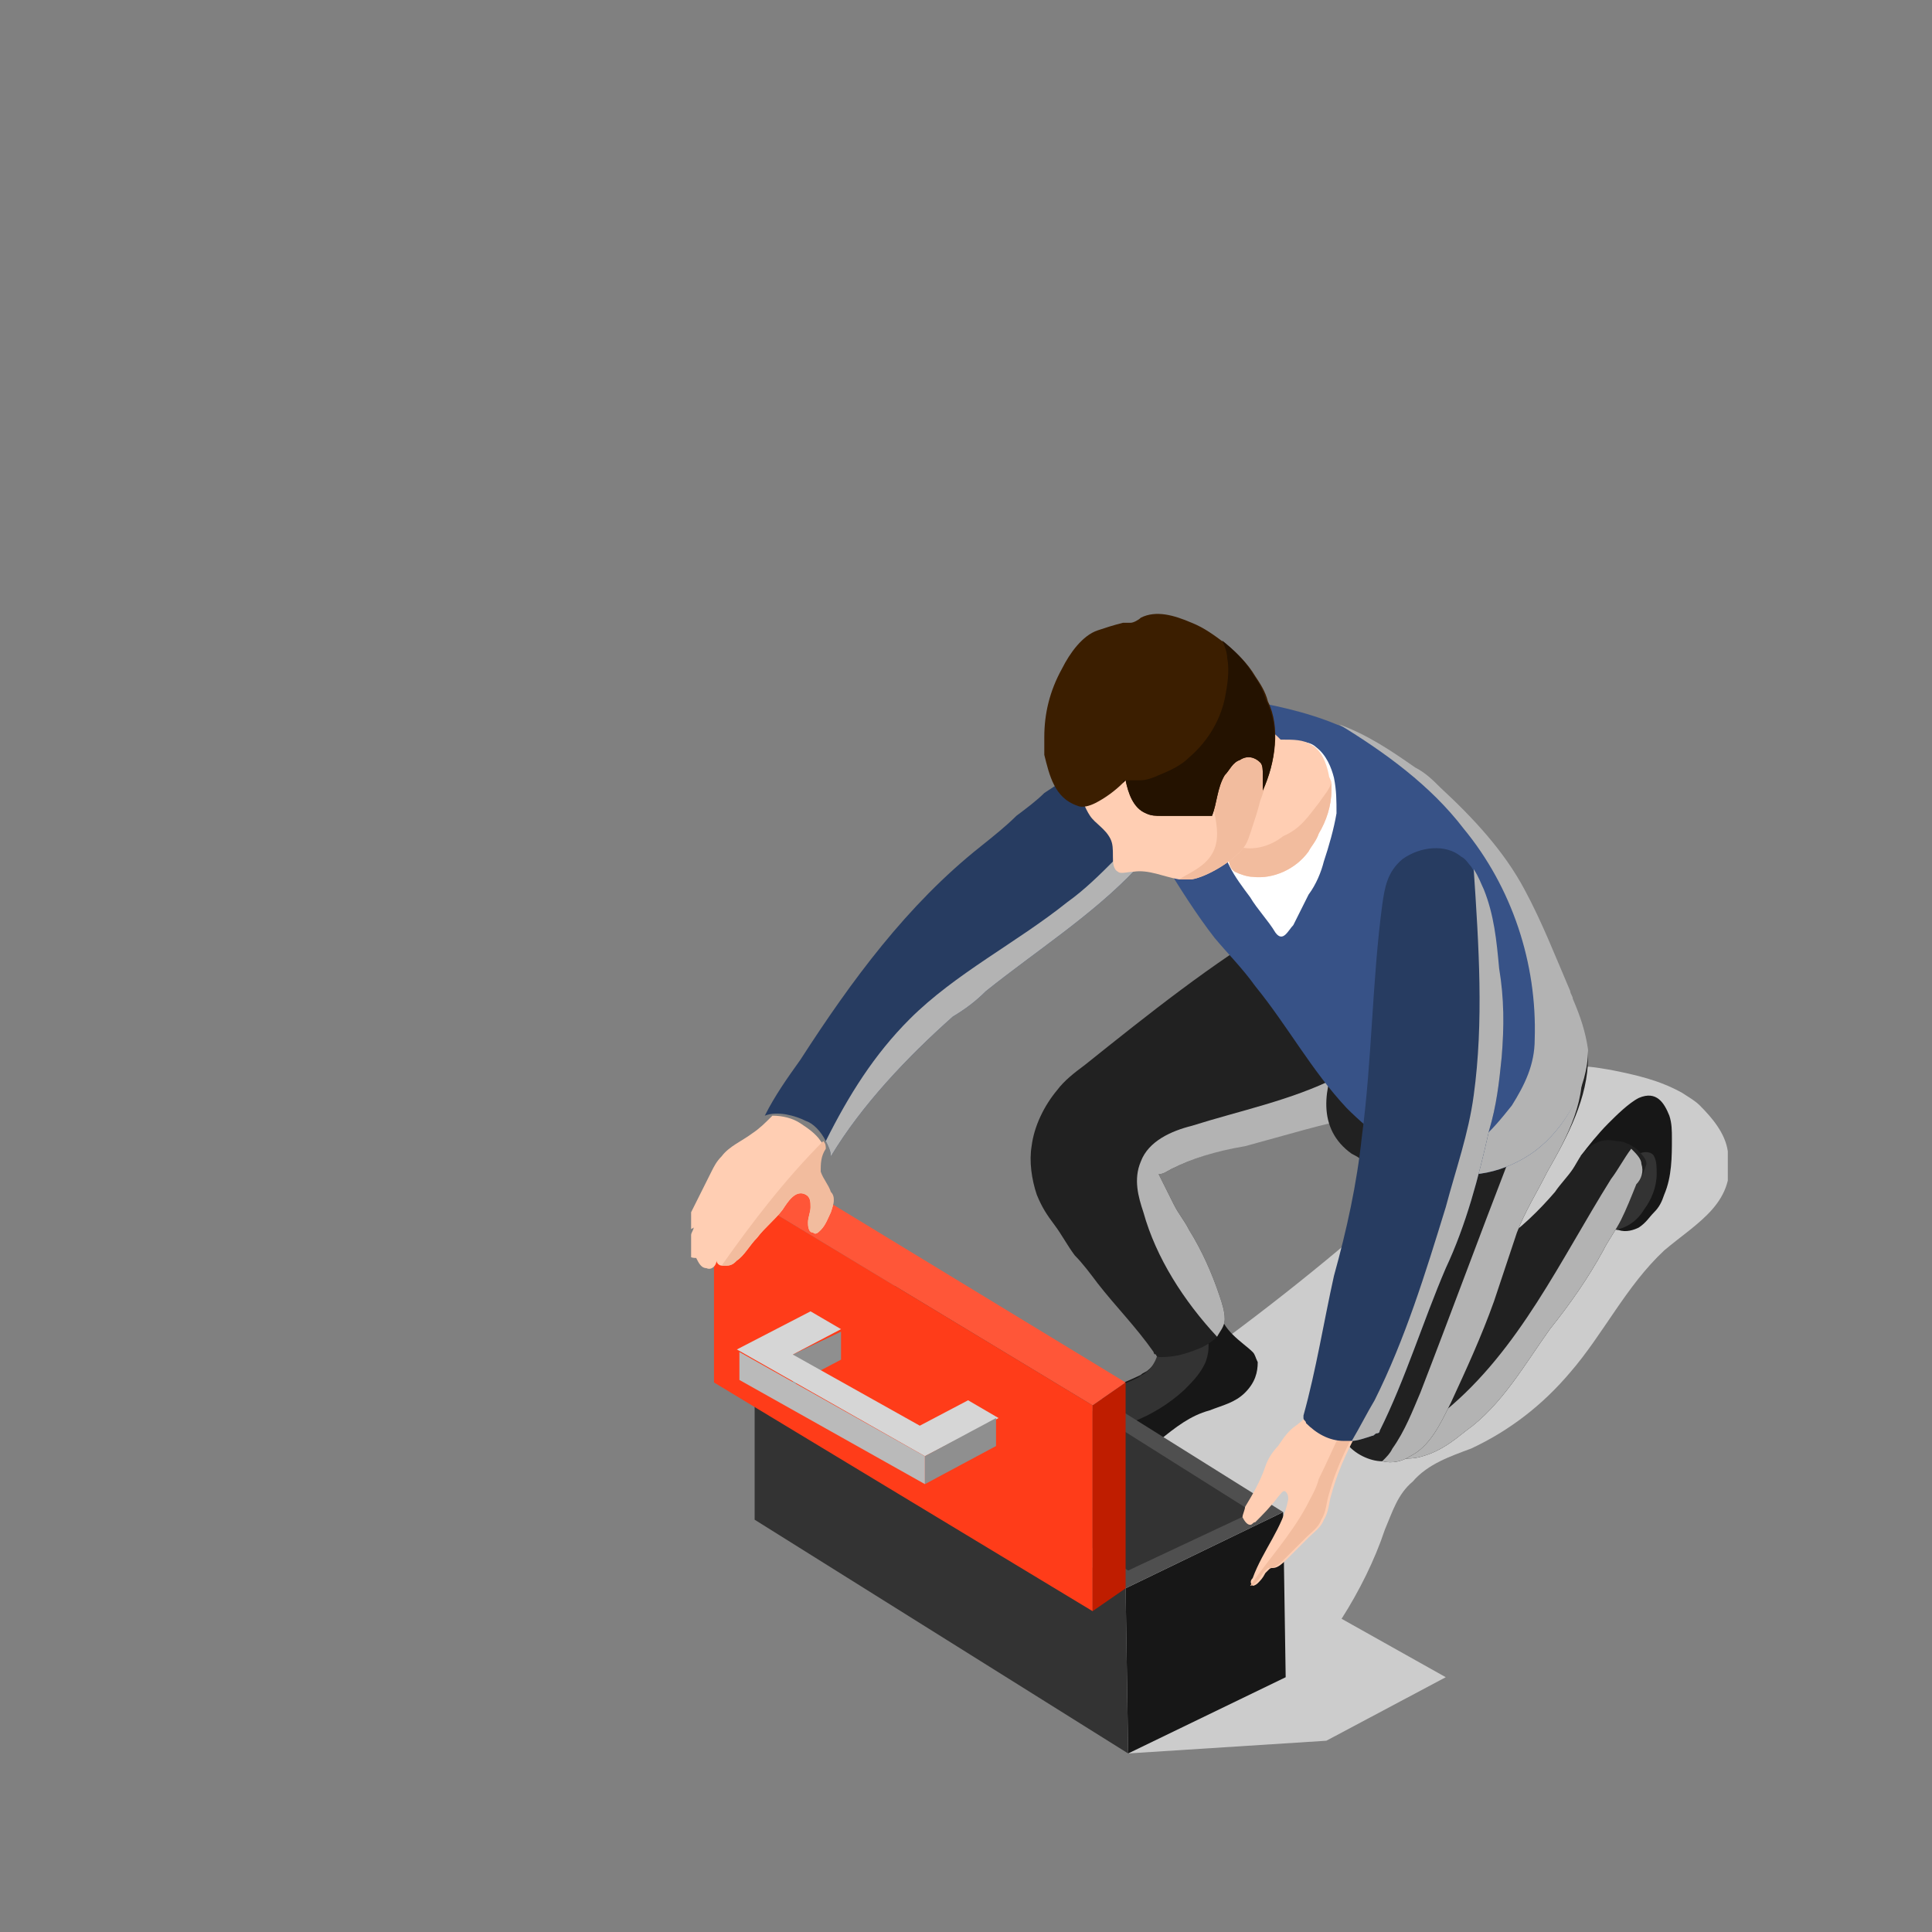
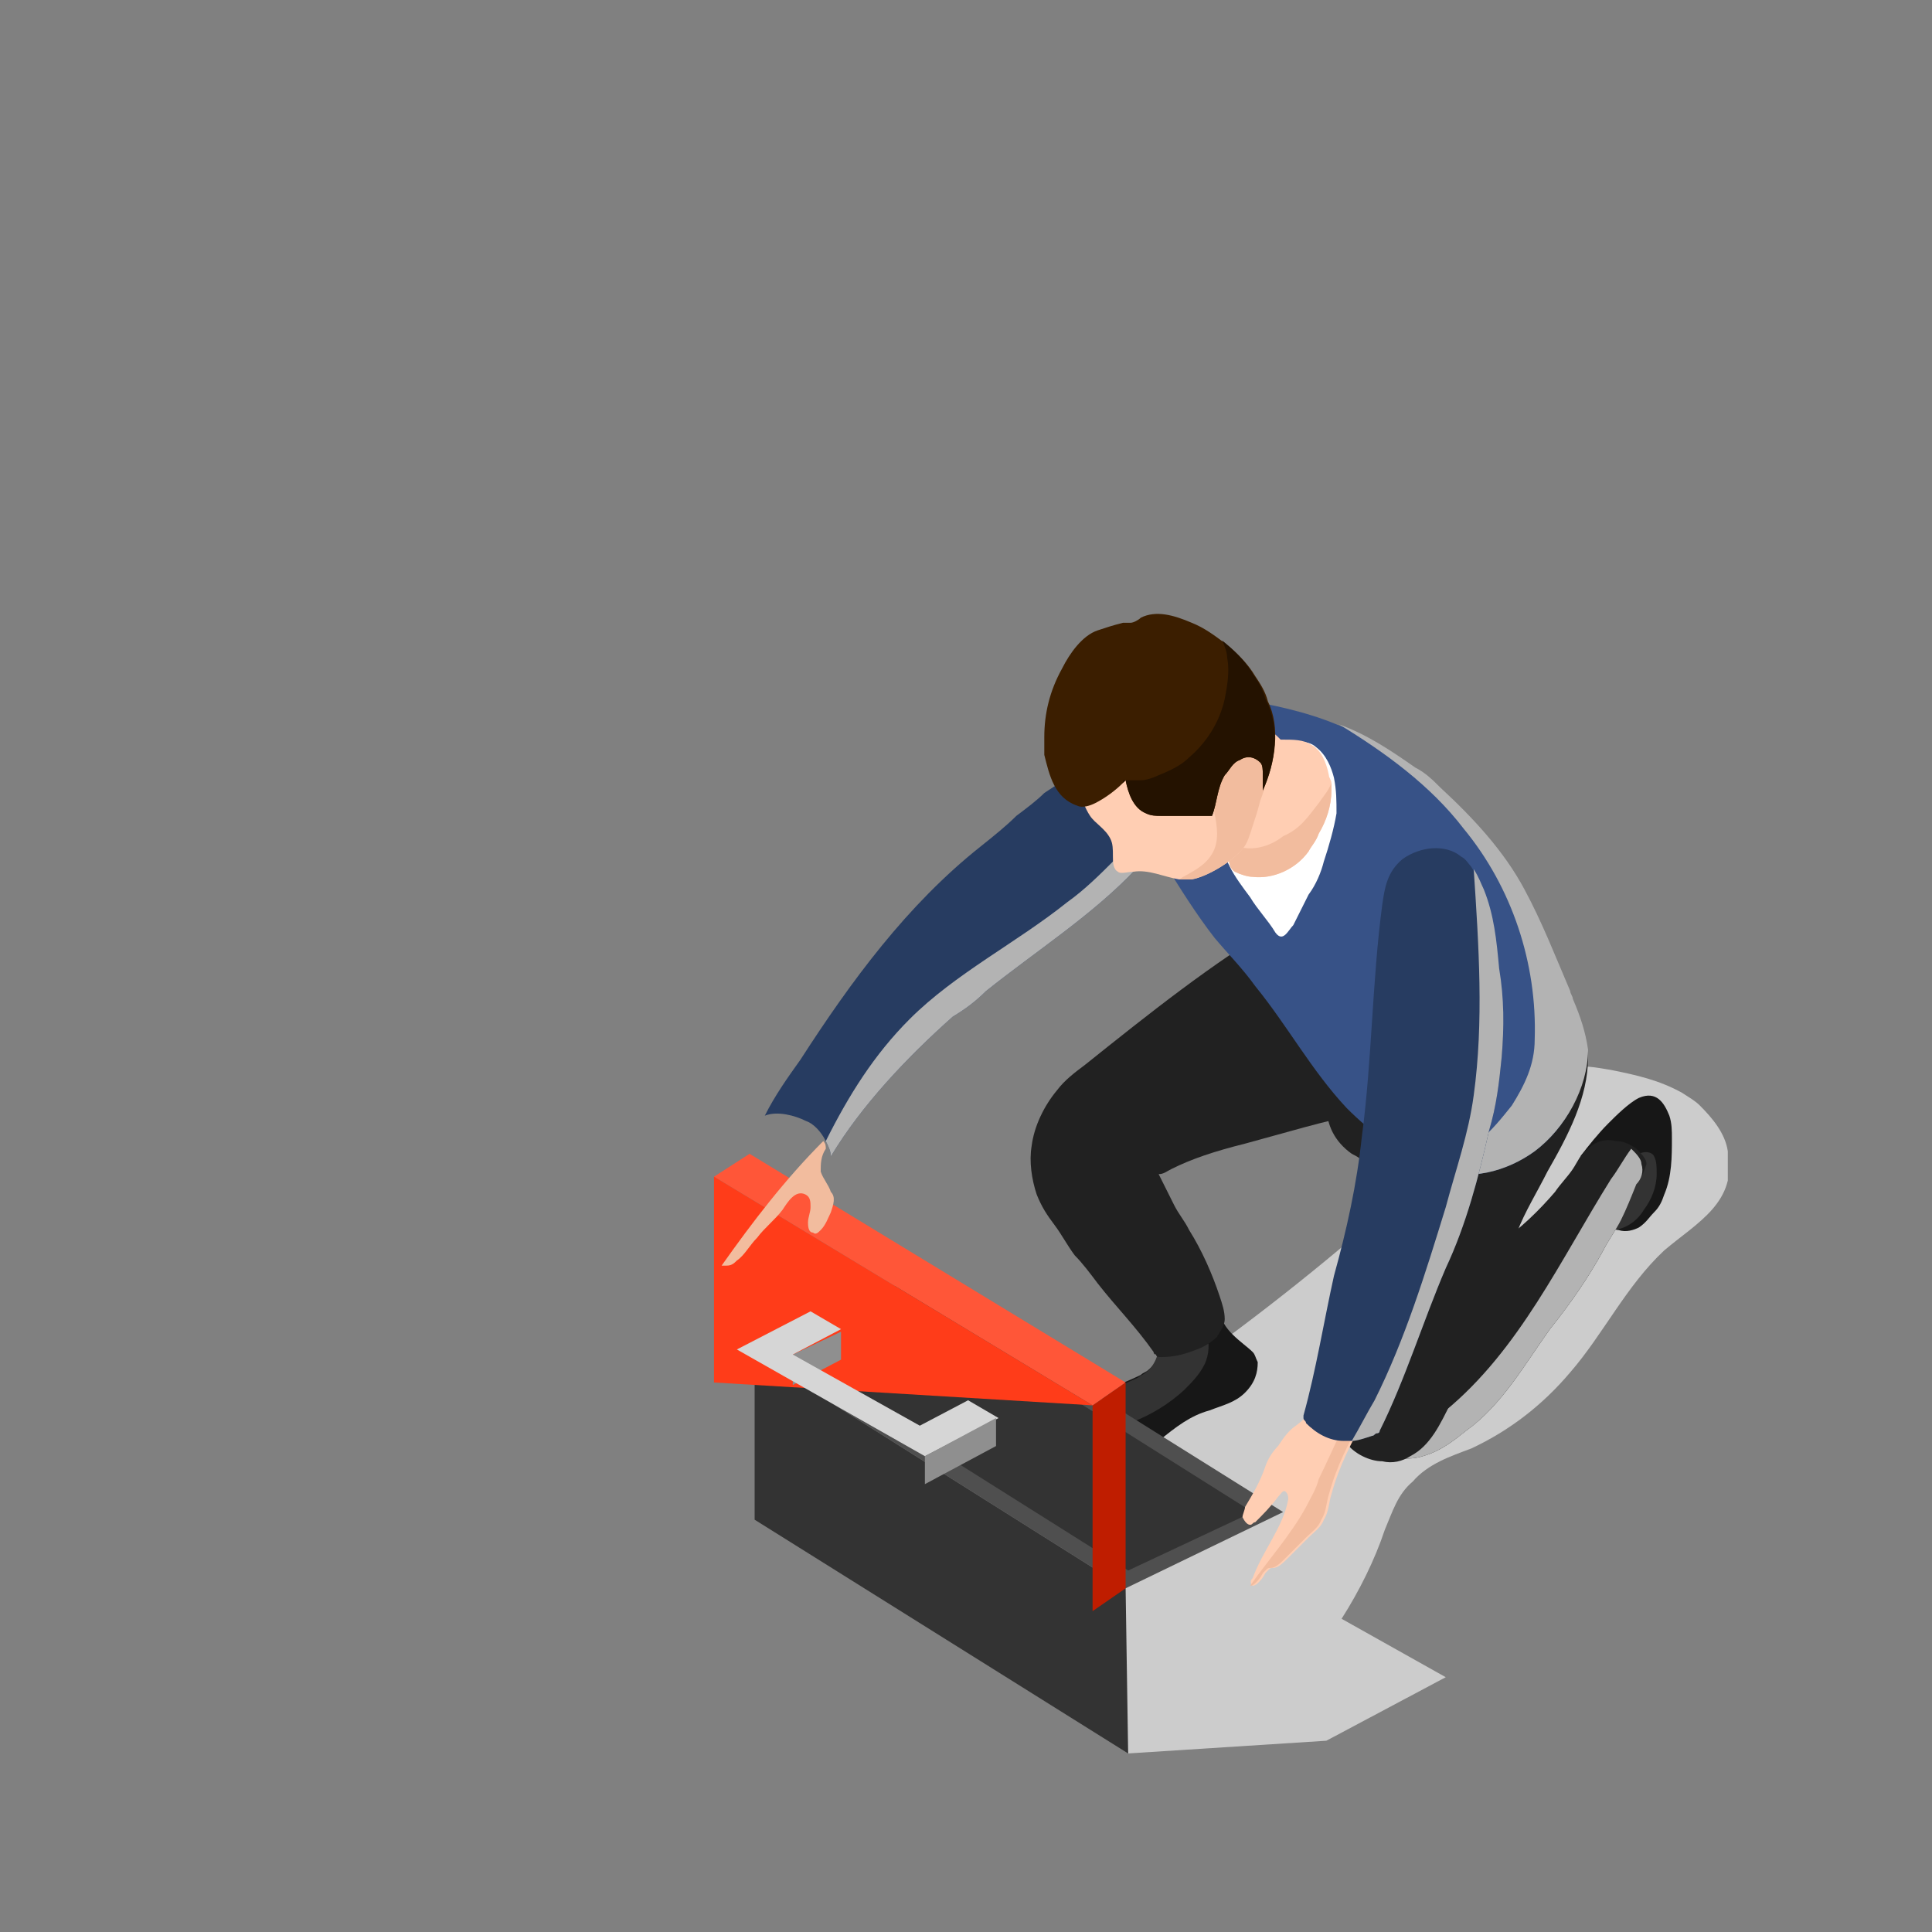
<svg xmlns="http://www.w3.org/2000/svg" width="123" height="123" viewBox="0 0 123 123" fill="none">
  <rect x="0" y="0" width="123" height="123" fill="#808080" stroke="none" />
  <g clip-path="url(#clip0_8028_10)">
    <path d="M110 73.294C109.838 72.162 109.029 71.191 108.22 70.382C107.897 70.059 107.573 69.897 107.088 69.573C105.632 68.764 104.176 68.441 102.559 68.117C101.588 67.956 100.779 67.794 99.808 67.956C98.191 68.117 96.897 69.412 95.603 70.382C93.985 71.676 92.529 73.132 91.073 74.426C86.706 78.47 82.176 82.191 77.323 85.75C75.867 86.882 74.412 87.853 73.117 89.309C71.823 90.764 70.206 93.191 71.176 95.132C71.176 95.294 71.338 95.294 71.338 95.456L69.073 94.162L71.823 111.632L84.441 110.823L92.044 106.779L85.412 103.059C86.544 101.279 87.514 99.338 88.162 97.397C88.647 96.264 88.97 95.132 89.941 94.323C90.912 93.191 92.367 92.706 93.662 92.22C96.088 91.088 98.191 89.47 99.97 87.367C102.073 84.941 103.529 81.867 105.956 79.603C108.059 77.823 110.647 76.529 110 73.294Z" fill="#CCCCCC" />
    <path d="M76.838 48.382C75.868 50.647 74.574 52.588 73.118 54.529C72.956 54.853 72.633 55.176 72.309 55.338C69.559 58.25 66 60.514 62.765 63.103C62.118 63.75 61.471 64.235 60.662 64.72C57.75 67.309 54.839 70.382 52.897 73.617C52.897 73.294 52.736 72.97 52.574 72.647C52.25 72 51.765 71.514 51.28 71.353C50.633 71.029 49.5 70.706 48.691 71.029C49.339 69.735 50.147 68.603 50.956 67.47C54.191 62.456 57.75 57.603 62.441 53.882C63.25 53.235 64.059 52.588 64.706 51.941C65.353 51.456 66 50.97 66.486 50.485C67.456 49.838 68.427 49.191 69.559 48.867C71.986 48.22 74.412 47.897 76.838 48.382Z" fill="#273C61" />
    <path d="M73.117 54.529C72.956 54.853 72.632 55.176 72.308 55.338C69.558 58.25 66 60.515 62.764 63.103C62.117 63.75 61.47 64.235 60.661 64.721C57.75 67.309 54.838 70.382 52.897 73.618C52.897 73.294 52.735 72.971 52.573 72.647C54.029 69.735 55.647 67.147 57.911 64.882C60.823 61.971 64.706 60.029 67.941 57.441C69.073 56.632 70.044 55.662 71.014 54.691L73.117 54.529Z" fill="#B3B3B3" />
    <path d="M106.279 71.031C105.955 70.222 105.47 69.413 104.338 69.898C103.691 70.222 102.882 71.031 102.397 71.516C101.75 72.163 101.102 72.972 100.617 73.619C101.102 73.619 101.588 73.619 102.073 73.781C102.558 73.943 102.882 73.943 103.367 74.266C103.691 74.59 103.852 75.075 103.852 75.398C103.852 75.56 103.691 75.722 103.691 75.884C103.367 76.369 103.044 76.854 102.72 77.34C102.397 77.663 102.558 78.31 103.044 78.31C103.529 78.472 104.014 78.31 104.338 78.148C104.823 77.825 104.985 77.501 105.308 77.178C105.632 76.854 105.794 76.531 105.955 76.046C106.441 74.913 106.441 73.619 106.441 72.487C106.441 72.001 106.441 71.516 106.279 71.031Z" fill="#171717" />
    <path d="M105.309 73.618C105.147 73.294 104.662 73.294 104.339 73.456L103.853 73.941C103.368 75.073 102.883 76.206 102.559 77.5C102.559 77.823 102.397 77.985 102.559 78.309C103.368 78.309 104.177 77.823 104.662 77.015C105.147 76.368 105.471 75.559 105.471 74.75C105.471 74.265 105.471 73.941 105.309 73.618Z" fill="#333333" />
    <path d="M104.176 75.397C103.853 76.205 103.529 77.014 103.206 77.661C102.882 78.308 102.397 78.955 102.074 79.603C101.103 81.382 99.971 82.999 98.677 84.617C97.059 86.882 95.603 89.47 93.338 91.088C92.529 91.735 91.721 92.382 90.588 92.705C90.103 92.867 89.618 92.867 89.132 92.867C88.809 92.867 88.485 92.867 88.162 92.705C88 92.705 88 92.705 88 92.544C88 92.382 88 92.382 88 92.22C88.162 91.088 88.809 89.955 89.294 88.985C90.103 87.367 90.265 85.588 90.912 83.808C91.235 82.838 91.559 82.029 92.206 81.22C93.015 80.249 94.309 79.764 95.441 79.117C96.735 78.308 98.029 77.014 99 75.882C99.323 75.397 99.809 74.911 100.132 74.426C100.456 73.941 100.618 73.455 101.103 73.132C101.588 72.647 102.235 72.485 102.882 72.647C103.368 72.647 103.691 72.808 104.176 73.132C104.5 73.455 104.824 73.779 104.824 74.103C104.662 74.588 104.5 75.073 104.176 75.397Z" fill="#212121" />
    <path d="M104.176 75.397C103.852 76.206 103.529 77.015 103.205 77.662C102.882 78.309 102.397 78.956 102.073 79.603C101.102 81.383 99.97 83.001 98.676 84.618C97.058 86.883 95.602 89.471 93.338 91.089C92.529 91.736 91.72 92.383 90.588 92.706C90.102 92.868 89.617 92.868 89.132 92.868C89.132 92.545 89.455 92.383 89.617 92.059C90.102 91.251 90.749 90.603 91.235 89.956L92.044 89.795C96.735 85.912 99.323 80.251 102.558 75.074C103.044 74.427 103.367 73.78 103.852 73.133C104.176 73.456 104.499 73.78 104.499 74.103C104.661 74.589 104.499 75.074 104.176 75.397Z" fill="#B3B3B3" />
    <path d="M79.264 88.663C78.617 89.31 77.809 89.472 77 89.795C74.573 90.442 73.117 92.869 70.691 93.678C70.044 93.84 69.235 94.001 68.75 93.516C68.588 93.354 68.264 93.192 68.264 92.869C67.617 91.898 67.779 90.928 68.426 90.281C68.588 90.119 68.75 89.957 68.912 89.795C69.397 89.31 70.206 88.825 70.853 88.34C71.5 88.016 71.985 87.854 72.632 87.531C72.794 87.369 72.956 87.369 73.117 87.207C73.764 86.722 74.088 85.751 73.926 84.781C73.926 84.942 75.706 84.619 75.867 84.619C76.029 84.619 76.191 84.457 76.353 84.457C77 84.134 77 83.325 77.323 82.678C77.485 83.487 77.809 84.295 78.456 84.942C78.941 85.428 79.426 85.751 79.75 86.075C79.912 86.237 79.912 86.398 80.073 86.722C80.073 87.369 79.912 88.016 79.264 88.663Z" fill="#171717" />
    <path d="M76.676 86.884C76.353 87.531 75.867 88.016 75.382 88.501C73.441 90.281 70.853 91.251 68.264 91.251C68.103 90.928 68.264 90.604 68.264 90.443C68.426 90.281 68.588 90.119 68.75 89.957C69.235 89.472 70.044 88.987 70.691 88.501C71.338 88.178 71.823 88.016 72.47 87.693C72.632 87.531 72.794 87.531 72.956 87.369C73.603 86.884 73.926 85.913 73.764 84.943C73.764 85.104 75.544 84.781 75.706 84.781C75.867 84.781 76.029 84.619 76.191 84.619L76.838 85.104C77 85.428 77 86.237 76.676 86.884Z" fill="#333333" />
    <path d="M74.574 74.427C74.25 74.588 74.088 74.75 73.765 74.75C74.088 75.397 74.412 76.044 74.736 76.691C75.059 77.338 75.383 77.662 75.706 78.309C76.515 79.603 77.162 81.059 77.647 82.515C77.809 83 77.971 83.485 77.971 83.971C77.971 84.456 77.647 84.779 77.486 85.103C77.162 85.427 76.677 85.75 76.191 85.912C75.383 86.235 74.736 86.397 73.927 86.397C73.765 86.397 73.603 86.397 73.603 86.235C73.441 86.235 73.442 86.073 73.442 86.073C72.309 84.456 71.015 83.162 69.883 81.706C69.397 81.059 68.912 80.412 68.427 79.927C67.941 79.279 67.618 78.632 67.133 77.985C66.647 77.338 66.324 76.853 66 76.044C65.677 75.073 65.515 73.941 65.677 72.971C65.838 71.677 66.486 70.382 67.294 69.412C67.78 68.765 68.427 68.279 69.074 67.794C73.118 64.559 77.162 61.324 81.53 58.735C82.015 58.412 82.5 58.25 82.986 58.25C83.794 58.25 84.442 58.735 84.765 59.382C85.088 60.029 85.25 60.838 85.412 61.647C85.736 64.073 86.221 66.338 86.544 68.765C86.706 69.412 86.706 70.221 86.868 70.868C84.28 71.353 81.691 72.162 79.265 72.809C77.324 73.294 75.868 73.779 74.574 74.427Z" fill="#212121" />
-     <path d="M74.573 74.427C74.25 74.589 74.088 74.751 73.765 74.751C74.088 75.398 74.412 76.045 74.735 76.692C75.059 77.339 75.382 77.662 75.706 78.309C76.515 79.603 77.162 81.059 77.647 82.515C77.809 83.001 77.971 83.486 77.971 83.971C77.971 84.457 77.647 84.78 77.485 85.103C75.382 82.839 73.603 80.089 72.794 77.177C72.471 76.207 72.147 75.074 72.632 73.942C73.118 72.648 74.573 72.001 75.868 71.677C78.941 70.707 82.176 70.059 85.088 68.603L86.544 68.927C86.706 69.574 86.706 70.383 86.868 71.03C84.279 71.515 81.691 72.324 79.265 72.971C77.323 73.295 75.868 73.78 74.573 74.427Z" fill="#B3B3B3" />
    <path d="M98.515 74.59C97.868 75.884 97.059 77.178 96.574 78.472C96.089 79.928 95.603 81.384 95.118 82.84C94.309 85.104 93.339 87.207 92.368 89.31C91.721 90.604 91.074 92.06 89.78 92.707C89.294 93.031 88.647 93.192 88 93.031C87.192 93.031 86.221 92.545 85.736 91.898C85.412 91.575 85.089 91.09 84.927 90.604C83.956 88.178 84.603 85.428 85.412 83.001C86.221 80.575 87.192 78.148 87.192 75.56C87.192 75.075 87.192 74.59 86.868 74.104C86.706 73.781 86.383 73.619 86.059 73.457C83.794 71.84 84.28 69.251 85.25 66.987C85.412 67.148 85.574 67.472 85.736 67.634C86.544 69.575 89.78 70.222 91.721 70.545C93.177 70.869 94.471 70.869 95.927 70.707C96.412 70.707 96.736 70.545 97.221 70.384C97.868 70.06 98.353 69.251 98.839 68.766C99.324 68.119 99.971 67.634 100.456 66.987C100.618 66.825 100.78 66.663 100.942 66.825L101.103 66.987C101.103 66.987 101.103 67.148 101.103 67.31C101.103 69.898 99.809 72.325 98.515 74.59Z" fill="#212121" />
-     <path d="M98.515 74.589C97.868 75.883 97.059 77.177 96.573 78.472C96.088 79.927 95.603 81.383 95.118 82.839C94.309 85.104 93.338 87.207 92.368 89.31C91.721 90.604 91.073 92.06 89.779 92.707C89.294 93.03 88.647 93.192 88 93.03C88.323 92.707 88.485 92.545 88.647 92.222C89.456 91.089 89.941 89.795 90.427 88.663C92.368 83.648 94.147 78.795 96.088 73.78L96.25 71.516C97.221 69.898 98.515 68.442 99.971 67.31C100.132 67.148 100.456 66.986 100.618 66.986C100.618 66.986 100.618 67.148 100.618 67.31C101.103 69.898 99.809 72.325 98.515 74.589Z" fill="#B3B3B3" />
    <path d="M97.706 73.294C95.926 74.588 93.5 75.235 91.397 74.427C91.397 74.427 91.235 74.427 91.235 74.265C89.132 73.456 87.353 72.162 85.735 70.544C83.471 68.118 82.015 65.368 79.912 62.779C79.103 61.647 78.132 60.676 77.323 59.706C76.191 58.25 75.059 56.471 74.088 54.853C72.956 53.074 73.279 50.971 74.25 49.191C74.573 48.544 75.059 47.897 75.382 47.25C75.706 46.765 75.868 46.279 76.191 45.956C76.676 45.471 77.162 44.662 77.809 44.5C78.132 44.5 78.456 44.5 78.779 44.5C80.882 44.824 83.147 45.309 85.088 46.118C86.868 46.765 88.323 47.735 89.941 48.868C90.588 49.191 91.073 49.676 91.559 50.162C93.662 52.103 95.603 54.206 96.897 56.632C98.029 58.735 98.838 60.838 99.809 63.103C99.809 63.265 99.971 63.426 99.971 63.588C100.456 64.721 100.779 65.691 100.941 66.823C101.103 69.25 99.647 71.838 97.706 73.294Z" fill="#375287" />
    <path d="M97.706 73.294C95.927 74.588 93.5 75.235 91.397 74.426C91.397 74.426 91.235 74.426 91.235 74.264C92.044 73.455 93.177 73.294 94.147 72.647C94.956 71.999 95.603 71.191 96.25 70.382C97.059 69.088 97.706 67.794 97.706 66.176C97.868 61.323 96.25 56.47 93.177 52.749C91.073 49.999 88.162 47.897 85.25 46.117C87.029 46.764 88.485 47.735 90.103 48.867C90.75 49.191 91.235 49.676 91.721 50.161C93.823 52.102 95.765 54.205 97.059 56.632C98.191 58.735 99 60.838 99.971 63.102C99.971 63.264 100.132 63.426 100.132 63.588C100.618 64.72 100.941 65.691 101.103 66.823C101.103 69.249 99.647 71.838 97.706 73.294Z" fill="#B3B3B3" />
    <path d="M81.206 48.059C80.559 48.706 80.073 49.515 79.426 50.162C79.103 50.486 78.618 50.809 78.294 51.295C77.97 51.78 77.809 52.265 77.809 52.912C77.647 53.721 77.97 54.53 78.294 55.177C78.618 55.824 79.103 56.471 79.588 57.118C80.073 57.927 80.72 58.574 81.206 59.383C81.691 60.03 82.014 59.221 82.338 58.898C82.662 58.251 82.985 57.603 83.309 56.956C83.794 56.309 84.118 55.501 84.279 54.853C84.603 53.883 84.926 52.751 85.088 51.78C85.088 50.971 85.088 50.324 84.926 49.515C84.764 48.868 84.441 48.059 83.794 47.574C83.632 47.412 83.309 47.251 82.985 47.251C82.338 47.089 81.691 47.574 81.206 48.059Z" fill="white" />
    <path d="M84.765 50.323C84.765 51.294 84.441 52.264 83.956 53.073C83.794 53.558 83.471 53.882 83.309 54.205C82.5 55.338 81.044 55.985 79.75 55.823C79.427 55.823 78.941 55.661 78.618 55.499C78.132 55.176 78.294 54.691 78.132 54.205V54.044C78.132 53.882 77.971 53.558 77.971 53.397C77.971 53.073 78.294 52.749 78.294 52.588C78.456 52.264 78.456 51.941 78.618 51.617C78.779 50.97 78.941 50.323 79.103 49.676C79.265 49.191 79.265 48.544 79.588 47.897C79.912 47.249 80.074 46.764 80.235 46.117H80.397C80.721 46.441 81.044 46.602 81.368 46.926L81.529 47.088H81.691C82.338 47.088 82.985 47.088 83.471 47.411C84.118 47.735 84.441 48.544 84.603 49.352C84.603 49.514 84.765 49.676 84.765 49.838C84.765 49.999 84.765 50.161 84.765 50.323Z" fill="#FFCEB3" />
    <path d="M84.764 50.323C84.764 51.294 84.441 52.264 83.955 53.073C83.794 53.559 83.47 53.882 83.308 54.206C82.499 55.338 81.044 55.985 79.749 55.823C79.426 55.823 78.941 55.661 78.617 55.5C78.132 55.176 78.294 54.691 78.132 54.206V54.044C78.132 53.882 78.294 53.882 78.294 53.72L78.779 53.882C79.749 54.206 80.882 53.882 81.691 53.235C82.823 52.75 83.308 51.941 83.955 51.132C84.279 50.647 84.602 50.323 84.764 49.838C84.764 50 84.764 50.161 84.764 50.323Z" fill="#F2BC9E" />
    <path d="M81.044 47.735C81.044 48.059 80.882 48.221 80.882 48.383C80.721 49.353 80.559 50.162 80.235 50.971C80.073 51.618 79.912 52.103 79.75 52.588C79.588 53.074 79.427 53.721 79.103 54.044C78.456 54.853 76.838 55.824 75.868 55.985C75.544 55.985 75.221 55.985 75.059 55.985C74.088 55.824 73.118 55.338 72.147 55.5C71.823 55.5 71.338 55.662 71.177 55.5C70.853 55.338 70.853 54.853 70.853 54.529C70.853 54.044 70.853 53.721 70.691 53.397C70.368 52.75 69.721 52.427 69.397 51.941C69.073 51.456 68.75 50.647 68.75 50.162C68.75 49.677 69.073 49.677 69.559 49.677C70.691 49.515 71.5 48.221 72.794 48.706C73.279 48.868 73.603 49.191 74.088 49.353C75.221 49.677 76.191 49.191 77 48.544C77.323 48.383 77.485 48.221 77.809 48.059C78.456 47.735 79.103 47.25 79.588 46.765L79.75 46.603C79.912 46.441 79.912 46.279 80.073 46.279C80.235 46.118 80.397 46.118 80.559 46.279C80.721 46.441 80.721 46.603 80.721 46.765C81.044 46.927 81.044 47.412 81.044 47.735Z" fill="#FFCEB3" />
    <path d="M81.044 47.735C81.044 48.059 80.882 48.22 80.882 48.382C80.72 49.353 80.559 50.161 80.235 50.97C80.073 51.617 79.912 52.103 79.75 52.588C79.588 53.073 79.426 53.72 79.103 54.044C78.456 54.853 76.838 55.823 75.867 55.985C75.544 55.985 75.22 55.985 75.059 55.985C75.867 55.5 76.676 55.176 77.162 54.367C77.647 53.559 77.485 52.588 77.323 51.779L77 50.485C77 50 77.162 49.514 77.162 49.191C77.162 49.029 77.162 48.867 77.323 48.544C77.485 47.897 77.647 47.25 78.294 46.926C78.779 46.603 79.426 46.603 79.912 46.764C80.073 46.764 80.235 46.926 80.235 46.926C80.397 47.088 80.72 47.411 81.044 47.735Z" fill="#F2BC9E" />
    <path d="M80.397 50.324C80.397 50.001 80.397 49.677 80.397 49.353C80.397 49.03 80.397 48.706 80.235 48.545C79.912 48.221 79.427 48.059 78.941 48.383C78.456 48.545 78.294 49.03 77.971 49.353C77.485 50.162 77.485 51.133 77.162 51.942C76.029 51.942 74.897 51.942 73.927 51.942C73.603 51.942 73.279 51.942 72.956 51.78C72.147 51.456 71.824 50.486 71.662 49.677C71.662 49.677 71.662 49.677 71.5 49.839C71.015 50.324 70.368 50.809 69.721 51.133C69.397 51.295 68.912 51.456 68.588 51.295C67.132 50.809 66.809 49.353 66.485 48.059C66.485 47.574 66.485 47.251 66.485 46.927C66.485 45.471 66.809 44.015 67.618 42.559C68.103 41.589 68.912 40.456 69.882 40.133C70.368 39.971 70.853 39.809 71.5 39.648C71.662 39.648 71.824 39.648 71.985 39.648C72.147 39.648 72.471 39.486 72.632 39.324C73.603 38.839 74.735 39.162 75.868 39.648C76.677 39.971 77.324 40.456 77.971 40.942C78.779 41.589 79.427 42.236 79.912 43.045C80.235 43.53 80.559 44.015 80.721 44.662C81.529 46.28 81.206 48.545 80.397 50.324Z" fill="#3B1E00" />
    <path d="M80.397 50.323C80.397 50 80.397 49.676 80.397 49.353C80.397 49.029 80.397 48.706 80.235 48.544C79.912 48.221 79.427 48.059 78.941 48.382C78.456 48.544 78.294 49.029 77.971 49.353C77.485 50.162 77.485 51.132 77.162 51.941C76.029 51.941 74.897 51.941 73.927 51.941C73.603 51.941 73.279 51.941 72.956 51.779C72.147 51.456 71.823 50.485 71.662 49.676C71.662 49.676 71.662 49.676 71.5 49.838C71.5 49.838 71.5 49.838 71.5 49.676C71.662 49.676 71.823 49.676 71.985 49.676C72.147 49.676 72.309 49.676 72.632 49.676C72.956 49.676 73.441 49.515 73.765 49.353C74.573 49.029 75.221 48.706 75.706 48.221C76.838 47.25 77.647 45.956 77.971 44.5C78.132 43.691 78.294 42.721 78.132 41.912C78.132 41.588 77.971 41.103 77.809 40.779C78.618 41.426 79.265 42.073 79.75 42.882C80.073 43.367 80.397 43.853 80.559 44.5C81.529 46.279 81.206 48.544 80.397 50.323Z" fill="#241200" />
    <path d="M71.823 111.633L48.044 96.751V86.236L71.662 101.119L71.823 111.633Z" fill="#333333" />
-     <path d="M71.823 111.633L81.852 106.78L81.691 96.266L71.661 101.119L71.823 111.633Z" fill="#171717" />
    <path d="M81.691 96.265L71.662 101.118L48.044 86.236L57.912 81.383L81.691 96.265Z" fill="#4F4F4F" />
    <path d="M49.985 86.236L57.912 82.516L79.75 96.266L71.824 99.986L49.985 86.236Z" fill="#333333" />
    <path d="M71.662 88.016V101.119L69.559 102.574V89.472L71.662 88.016Z" fill="#BF1D00" />
    <path d="M71.662 88.016L47.721 73.457L45.456 74.913L69.559 89.472L71.662 88.016Z" fill="#FF5638" />
-     <path d="M45.456 74.912L69.559 89.471V102.574L45.456 88.015V74.912Z" fill="#FF3C19" />
+     <path d="M45.456 74.912L69.559 89.471L45.456 88.015V74.912Z" fill="#FF3C19" />
    <path d="M53.544 84.781V86.561L50.471 88.178V86.237L53.544 84.781Z" fill="#8F8F8F" />
    <path d="M58.883 92.707L63.574 90.28L61.633 89.148L58.559 90.766L50.471 86.236L53.544 84.619L51.603 83.486L46.912 85.913L58.883 92.707Z" fill="#D6D6D6" />
    <path d="M63.412 90.281V92.061L58.883 94.487V92.708L63.412 90.281Z" fill="#8F8F8F" />
-     <path d="M58.883 92.707V94.486L47.074 87.854V86.074L58.883 92.707Z" fill="#BABABA" />
    <path d="M94.148 70.06C93.824 71.677 93.501 73.133 93.177 74.751C92.853 76.045 92.692 77.501 92.207 78.795C91.559 80.736 90.912 82.677 90.103 84.457C89.457 85.751 88.648 86.883 88.001 88.177C87.677 88.825 87.353 89.472 87.03 90.119C86.059 91.736 85.251 93.354 84.765 95.133C84.603 95.619 84.603 96.266 84.28 96.751C84.118 97.236 83.633 97.56 83.309 97.883C82.824 98.369 82.501 98.692 82.015 99.177C81.692 99.501 81.368 99.825 81.045 99.825C80.883 99.825 80.883 99.825 80.721 99.986L80.559 100.148C80.398 100.472 80.236 100.633 80.074 100.795C80.074 100.795 79.912 100.957 79.751 100.957C79.589 100.795 79.589 100.633 79.751 100.472C80.398 98.692 81.692 97.236 82.015 95.457C82.015 95.295 82.015 95.133 81.853 94.972C81.692 94.81 81.53 95.133 81.368 95.295C80.883 95.942 80.398 96.427 79.912 96.913C79.751 96.913 79.751 97.075 79.589 97.075C79.427 97.075 79.265 96.913 79.103 96.589C79.103 96.427 79.265 96.104 79.265 95.942C79.751 95.133 80.236 94.325 80.559 93.354C80.721 92.869 81.045 92.383 81.368 92.06C81.692 91.575 82.015 91.089 82.501 90.766C83.148 90.28 83.633 89.795 83.957 88.986C84.442 88.177 84.442 87.207 84.765 86.398C85.089 85.266 85.251 84.295 85.574 83.163C85.898 81.545 86.545 80.089 87.03 78.633C87.839 76.207 88.162 73.942 88.486 71.354C88.648 70.383 88.648 69.413 88.648 68.442L89.295 66.339C90.103 65.045 91.074 63.751 91.883 62.457C92.207 61.972 92.853 61.325 93.339 61.486C93.986 61.648 94.309 62.295 94.309 63.104C94.309 63.751 94.309 64.398 94.471 64.722C94.633 66.663 94.471 68.442 94.148 70.06Z" fill="#FFCEB3" />
    <path d="M86.868 90.119C85.898 91.737 85.089 93.354 84.604 95.134C84.442 95.619 84.442 96.266 84.118 96.751C83.957 97.237 83.471 97.56 83.148 97.884C82.662 98.369 82.339 98.693 81.854 99.178C81.53 99.501 81.207 99.825 80.883 99.825C80.721 99.825 80.721 99.825 80.559 99.987L80.398 100.149C80.236 100.472 80.074 100.634 79.912 100.796C79.912 100.796 79.751 100.957 79.589 100.957C80.721 99.34 82.177 97.722 83.148 95.943C83.471 95.296 83.795 94.81 83.957 94.163C84.442 93.193 84.927 92.06 85.412 91.09L85.898 90.281C86.221 90.281 86.545 90.281 86.868 90.119Z" fill="#F2BC9E" />
-     <path d="M52.897 77.176C52.735 77.5 52.573 77.985 52.25 78.309C52.088 78.471 51.926 78.632 51.765 78.471C51.441 78.471 51.441 77.985 51.441 77.823C51.441 77.5 51.603 77.176 51.603 76.853C51.603 76.529 51.603 76.206 51.279 76.044C50.632 75.721 50.147 76.529 49.823 77.015C49.338 77.662 48.691 78.147 48.206 78.794C47.721 79.279 47.397 79.926 46.912 80.25C46.75 80.412 46.588 80.573 46.265 80.573C46.103 80.573 46.103 80.573 45.941 80.573C45.779 80.573 45.618 80.412 45.618 80.25C45.618 80.573 45.294 80.897 44.971 80.735C44.647 80.735 44.485 80.412 44.323 80.088C44.162 80.088 44 80.088 43.838 79.926C43.838 79.765 43.838 79.603 43.838 79.441C43.838 79.118 43.838 78.794 44 78.632C44 78.471 44.162 78.309 44.162 78.147C44 78.309 43.676 78.309 43.676 78.147C43.515 77.985 43.676 77.662 43.838 77.5C44.323 76.529 44.809 75.559 45.294 74.588C45.456 74.265 45.618 73.941 45.941 73.618C46.426 72.971 47.235 72.647 47.882 72.162C48.368 71.838 48.691 71.515 49.176 71.029C49.823 71.029 50.471 71.191 50.956 71.515C51.441 71.838 51.926 72.162 52.25 72.647C52.412 72.809 52.412 72.971 52.412 73.132C52.088 73.618 52.088 74.103 52.088 74.588C52.25 75.073 52.573 75.397 52.735 75.882C53.221 76.206 53.059 76.691 52.897 77.176Z" fill="#FFCEB3" />
    <path d="M52.897 77.178C52.736 77.501 52.574 77.987 52.25 78.31C52.089 78.472 51.927 78.634 51.765 78.472C51.441 78.472 51.441 77.987 51.441 77.825C51.441 77.501 51.603 77.178 51.603 76.854C51.603 76.531 51.603 76.207 51.28 76.046C50.633 75.722 50.147 76.531 49.824 77.016C49.339 77.663 48.691 78.148 48.206 78.796C47.721 79.281 47.397 79.928 46.912 80.251C46.75 80.413 46.589 80.575 46.265 80.575C46.103 80.575 46.103 80.575 45.941 80.575C47.883 77.825 49.986 75.075 52.412 72.648C52.574 72.81 52.574 72.972 52.574 73.134C52.25 73.619 52.25 74.104 52.25 74.59C52.412 75.075 52.736 75.398 52.897 75.884C53.221 76.207 53.059 76.693 52.897 77.178Z" fill="#F2BC9E" />
    <path d="M95.603 67.309C95.441 68.927 95.279 70.383 94.794 72C94.147 74.912 93.338 77.986 92.044 80.736C90.588 84.133 89.456 87.853 87.838 91.089C87.838 91.25 87.677 91.25 87.677 91.25C87.515 91.25 87.515 91.412 87.353 91.412C86.868 91.574 86.382 91.736 86.059 91.736C85.897 91.736 85.735 91.736 85.574 91.736C84.603 91.736 83.794 91.25 83.147 90.603C83.147 90.442 82.985 90.442 82.985 90.28C82.985 90.118 82.985 90.118 82.985 90.118C83.794 87.206 84.279 84.133 84.927 81.221C85.735 78.309 86.382 75.397 86.706 72.324C87.353 67.471 87.353 62.456 88 57.603C88.162 56.471 88.324 55.5 89.294 54.692C90.427 53.883 92.044 53.721 93.015 54.53C93.338 54.692 93.5 55.015 93.662 55.177C93.985 55.662 94.147 56.148 94.309 56.471C94.956 58.089 95.118 59.706 95.279 61.486C95.765 63.589 95.765 65.368 95.603 67.309Z" fill="#273C61" />
    <path d="M95.603 67.308C95.441 68.926 95.279 70.382 94.794 72C94.147 74.911 93.338 77.985 92.044 80.735C90.588 84.132 89.456 87.853 87.838 91.088C87.838 91.25 87.676 91.25 87.676 91.25C87.514 91.25 87.514 91.411 87.353 91.411C86.867 91.573 86.382 91.735 86.059 91.735C86.544 90.926 87.029 89.956 87.514 89.147C89.456 85.264 90.75 81.058 92.044 76.853C92.691 74.426 93.5 72.161 93.823 69.735C94.47 65.044 94.147 60.191 93.823 55.338C94.147 55.823 94.309 56.309 94.47 56.632C95.117 58.25 95.279 59.867 95.441 61.647C95.764 63.588 95.764 65.367 95.603 67.308Z" fill="#B3B3B3" />
  </g>
  <defs>
    <clipPath id="clip0_8028_10">
      <rect width="66" height="72.632" fill="white" transform="translate(44 39)" />
    </clipPath>
  </defs>
</svg>